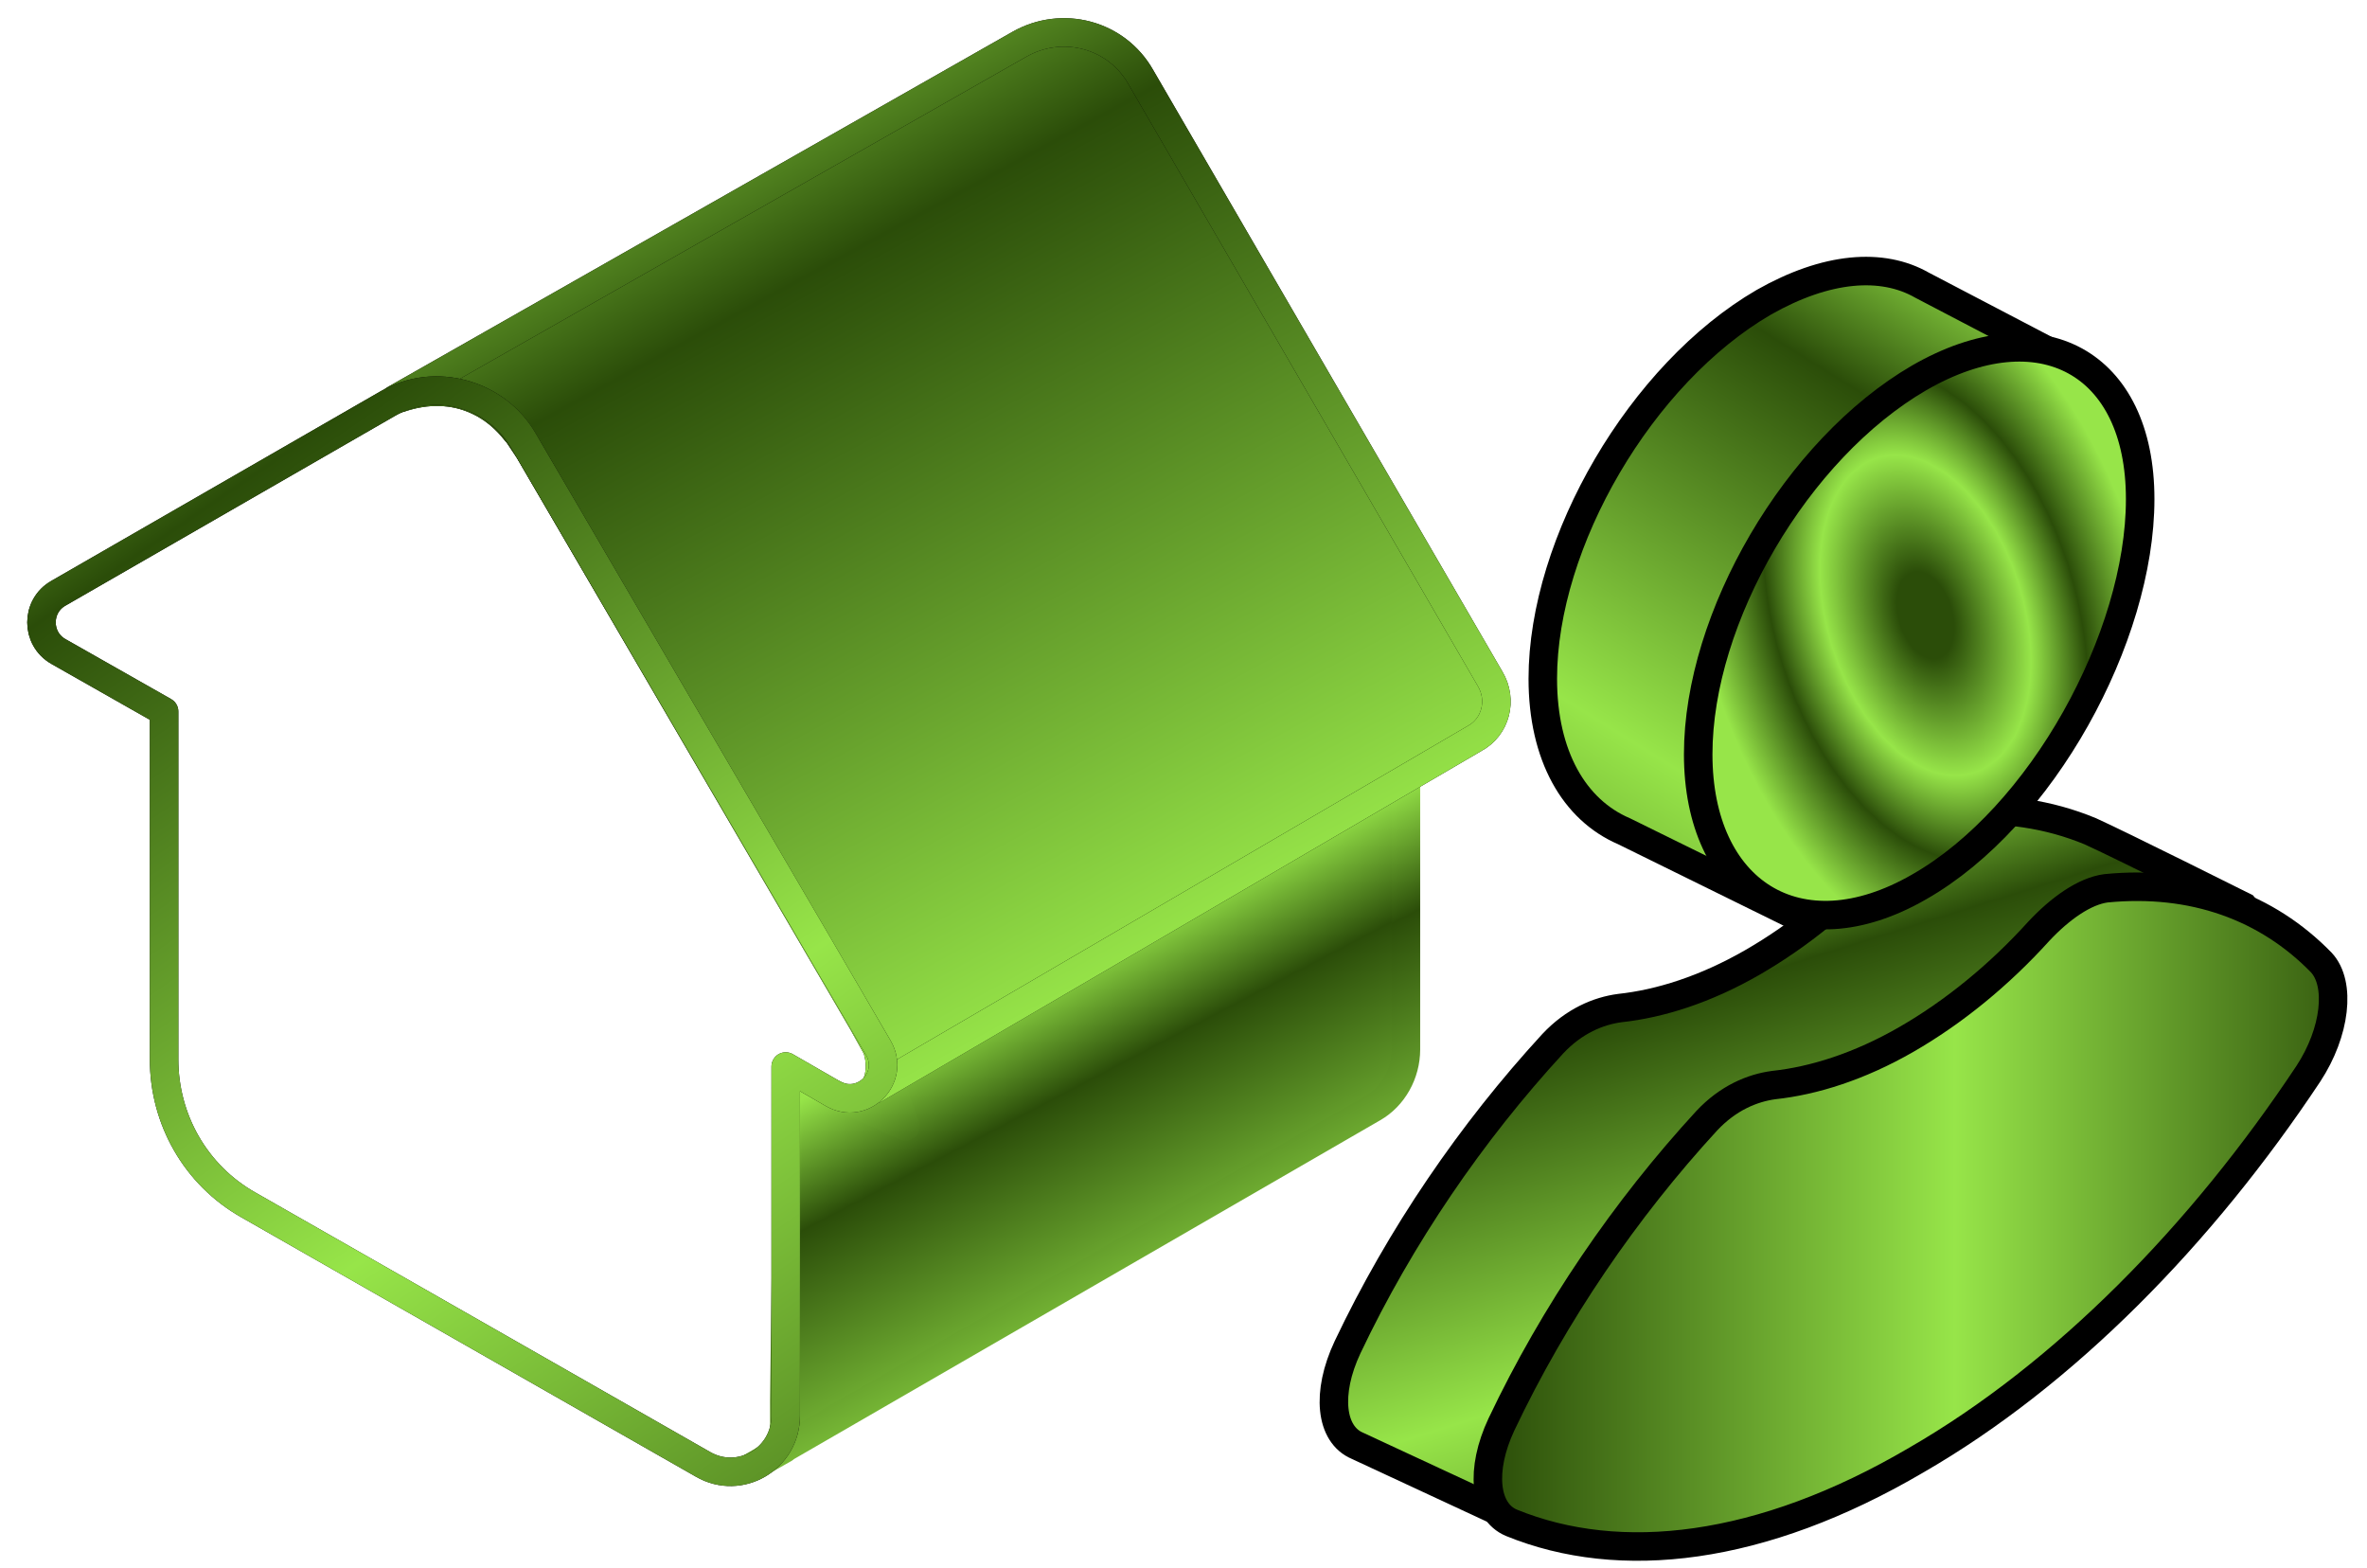
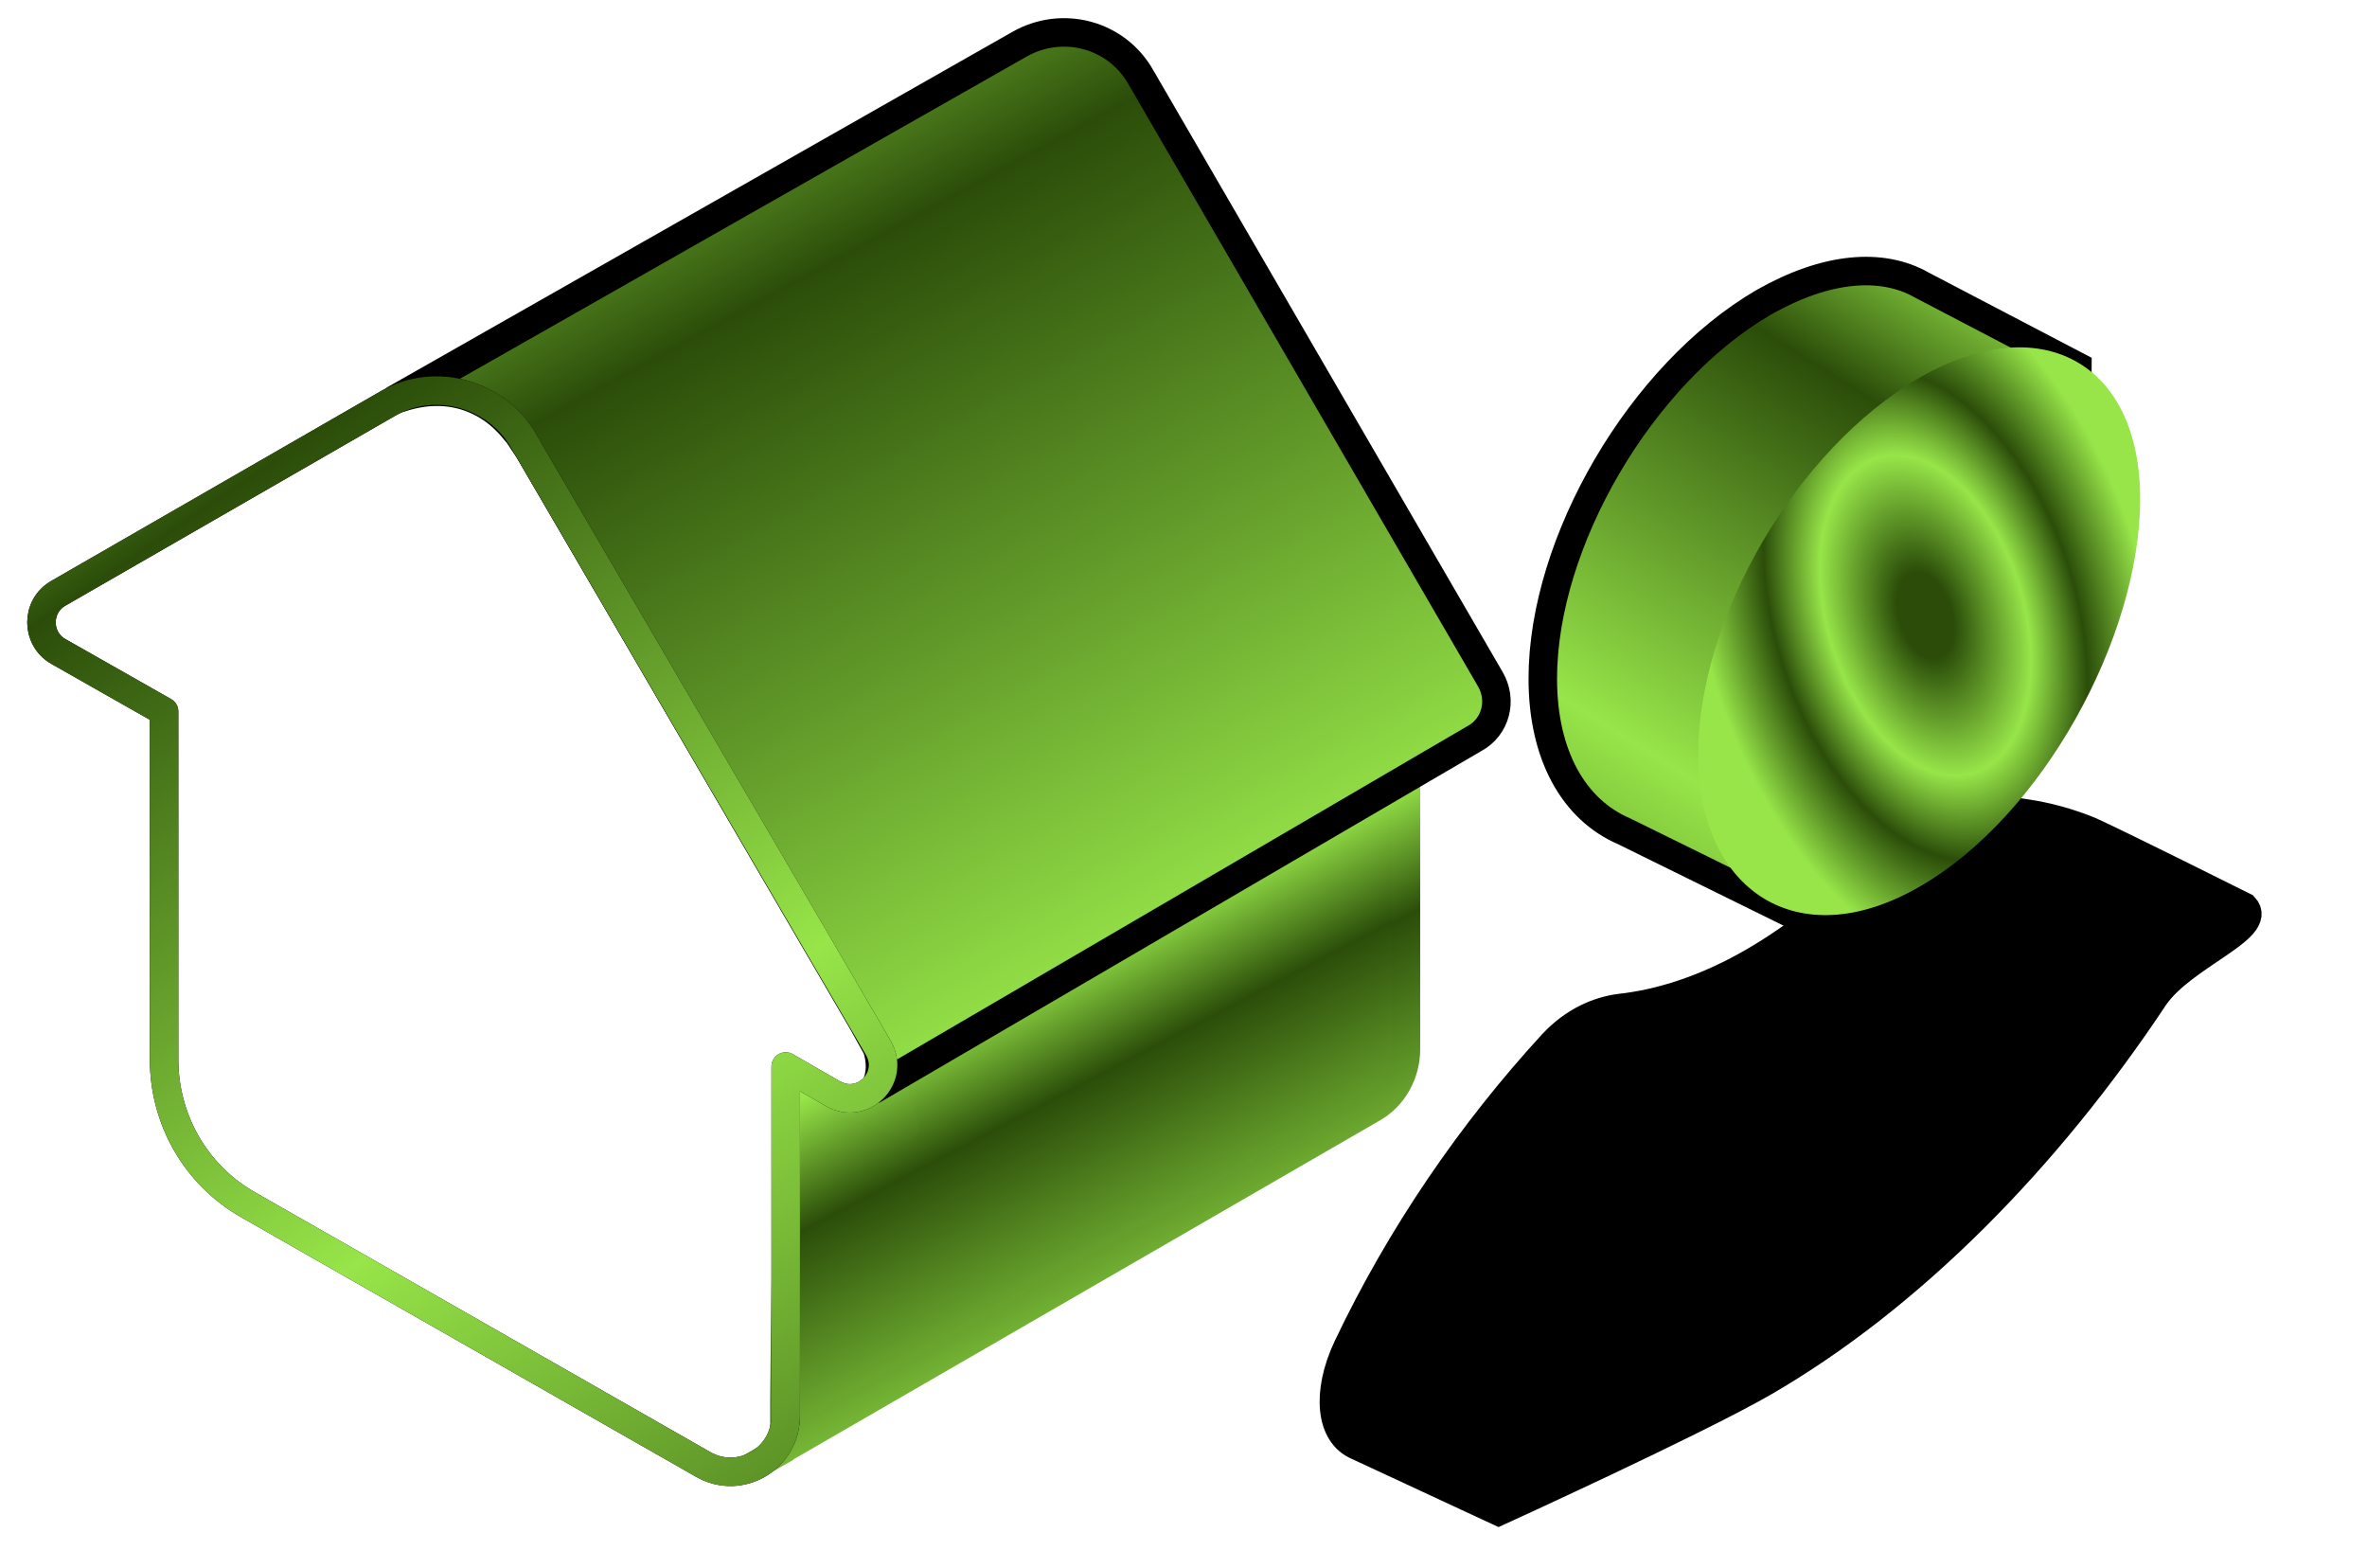
<svg xmlns="http://www.w3.org/2000/svg" width="163" height="108" version="1.1" id="Шар_1" x="0px" y="0px" viewBox="0 0 165 110" style="enable-background:new 0 0 165 110;" xml:space="preserve">
  <style type="text/css">
	.st0{fill:url(#SVGID_1_);stroke:url(#SVGID_2_);stroke-width:2;stroke-linejoin:round;}
	.st1{fill:url(#SVGID_3_);}
	.st2{fill:none;stroke:#000000;stroke-width:2;stroke-linejoin:round;}
	.st3{fill:none;stroke:url(#SVGID_4_);stroke-width:2;stroke-linejoin:round;}
	.st4{fill:none;stroke:url(#SVGID_5_);stroke-width:2;stroke-linejoin:round;}
	.st5{fill:url(#SVGID_6_);}
	.st6{fill:none;stroke:#000000;stroke-width:2;}
	.st7{fill:url(#SVGID_7_);stroke:#000000;stroke-width:2;}
	.st8{fill:url(#SVGID_8_);stroke:#000000;stroke-width:2;}
	.st9{fill:url(#SVGID_9_);}
</style>
  <linearGradient id="SVGID_1_" gradientUnits="userSpaceOnUse" x1="71.305" y1="42.088" x2="94.064" y2="-1.389" gradientTransform="matrix(1 0 0 -1 0 111)">
    <stop offset="0" style="stop-color:#97E549" />
    <stop offset="0.167" style="stop-color:#2B4D09" />
    <stop offset="0.568" style="stop-color:#97E549" />
    <stop offset="1" style="stop-color:#2B4D09" />
  </linearGradient>
  <linearGradient id="SVGID_2_" gradientUnits="userSpaceOnUse" x1="71.323" y1="42.052" x2="94.301" y2="-1.842" gradientTransform="matrix(1 0 0 -1 0 111)">
    <stop offset="0" style="stop-color:#97E549" />
    <stop offset="0.167" style="stop-color:#2B4D09" />
    <stop offset="0.568" style="stop-color:#97E549" />
    <stop offset="1" style="stop-color:#2B4D09" />
  </linearGradient>
  <path class="st0" d="M51.3,45.9L63,79l-8.2-3.7l-0.3,23v3.3l-2.3,1.3l43.6-25.2c1.4-0.8,2.3-2.4,2.3-4.1V49.9L51.3,45.9z" />
  <linearGradient id="SVGID_3_" gradientUnits="userSpaceOnUse" x1="44.962" y1="111.198" x2="109.264" y2="-6.883" gradientTransform="matrix(1 0 0 -1 0 111)">
    <stop offset="0" style="stop-color:#97E549" />
    <stop offset="0.167" style="stop-color:#2B4D09" />
    <stop offset="0.568" style="stop-color:#97E549" />
    <stop offset="1" style="stop-color:#2B4D09" />
  </linearGradient>
  <path class="st1" d="M102.9,51.8L60.8,76.4l0.1-0.2c0.4-0.8,0.4-1.8,0.1-2.7l-1-1.8L36.6,31.6l-0.8-1.2l-0.1-0.1  c-0.7-0.9-1.6-1.7-2.7-2.2c-1.7-0.8-3.6-0.8-5.4-0.2l-0.4,0.1L71,3.1c3-1.7,6.8-0.7,8.5,2.3L104,47.6  C104.9,49.1,104.4,51,102.9,51.8z" />
  <path class="st2" d="M102.9,51.8L60.8,76.4l0.1-0.2c0.4-0.8,0.4-1.8,0.1-2.7l-1-1.8L36.6,31.6l-0.8-1.2l-0.1-0.1  c-0.7-0.9-1.6-1.7-2.7-2.2c-1.7-0.8-3.6-0.8-5.4-0.2l-0.4,0.1L71,3.1c3-1.7,6.8-0.7,8.5,2.3L104,47.6  C104.9,49.1,104.4,51,102.9,51.8z" />
  <linearGradient id="SVGID_4_" gradientUnits="userSpaceOnUse" x1="44.962" y1="111.198" x2="109.264" y2="-6.883" gradientTransform="matrix(1 0 0 -1 0 111)">
    <stop offset="0" style="stop-color:#97E549" />
    <stop offset="0.167" style="stop-color:#2B4D09" />
    <stop offset="0.568" style="stop-color:#97E549" />
    <stop offset="1" style="stop-color:#2B4D09" />
  </linearGradient>
-   <path class="st3" d="M102.9,51.8L60.8,76.4l0.1-0.2c0.4-0.8,0.4-1.8,0.1-2.7l-1-1.8L36.6,31.6l-0.8-1.2l-0.1-0.1  c-0.7-0.9-1.6-1.7-2.7-2.2c-1.7-0.8-3.6-0.8-5.4-0.2l-0.4,0.1L71,3.1c3-1.7,6.8-0.7,8.5,2.3L104,47.6  C104.9,49.1,104.4,51,102.9,51.8z" />
  <path class="st2" d="M54.6,74.8l3.3,1.9c2.1,1.2,4.4-1.1,3.2-3.2L36.2,30.9c-1.9-3.3-6.2-4.5-9.5-2.6L3.6,41.6  c-1.6,0.9-1.6,3.2,0,4.1l7.4,4.2v24.4c0,4.2,2.2,8.1,5.9,10.2l31.9,18.2c2.6,1.5,5.8-0.4,5.8-3.4V74.8z" />
  <linearGradient id="SVGID_5_" gradientUnits="userSpaceOnUse" x1="-2.887298e-02" y1="90.98" x2="70.181" y2="-11.304" gradientTransform="matrix(1 0 0 -1 0 111)">
    <stop offset="0" style="stop-color:#97E549" />
    <stop offset="0.167" style="stop-color:#2B4D09" />
    <stop offset="0.568" style="stop-color:#97E549" />
    <stop offset="1" style="stop-color:#2B4D09" />
  </linearGradient>
  <path class="st4" d="M54.6,74.8l3.3,1.9c2.1,1.2,4.4-1.1,3.2-3.2L36.2,30.9c-1.9-3.3-6.2-4.5-9.5-2.6L3.6,41.6  c-1.6,0.9-1.6,3.2,0,4.1l7.4,4.2v24.4c0,4.2,2.2,8.1,5.9,10.2l31.9,18.2c2.6,1.5,5.8-0.4,5.8-3.4V74.8z" />
  <path d="M94.7,101.4c-1.9-0.8-2.2-3.7-0.7-6.9c3.7-7.8,8.7-15.1,14.4-21.3c1.5-1.6,3.2-2.3,4.7-2.5c2.8-0.3,6-1.3,9.3-3.2  c3.3-1.9,6.5-4.5,9.3-7.6c1.5-1.6,3.2-2.8,4.7-3c3.6-0.3,6.8,0.2,9.7,1.4c2,0.9,10.8,5.3,10.8,5.3c1.4,1.5-4.3,3.4-6.3,6.3  c-7.5,11.3-17.1,21.1-27.5,27.1c-4.9,2.8-18.5,9-18.5,9L94.7,101.4z" />
  <linearGradient id="SVGID_6_" gradientUnits="userSpaceOnUse" x1="118.118" y1="51.548" x2="135.873" y2="-4.92" gradientTransform="matrix(1 0 0 -1 0 111)">
    <stop offset="0" style="stop-color:#97E549" />
    <stop offset="0.167" style="stop-color:#2B4D09" />
    <stop offset="0.568" style="stop-color:#97E549" />
    <stop offset="1" style="stop-color:#2B4D09" />
  </linearGradient>
-   <path class="st5" d="M94.7,101.4c-1.9-0.8-2.2-3.7-0.7-6.9c3.7-7.8,8.7-15.1,14.4-21.3c1.5-1.6,3.2-2.3,4.7-2.5  c2.8-0.3,6-1.3,9.3-3.2c3.3-1.9,6.5-4.5,9.3-7.6c1.5-1.6,3.2-2.8,4.7-3c3.6-0.3,6.8,0.2,9.7,1.4c2,0.9,10.8,5.3,10.8,5.3  c1.4,1.5-4.3,3.4-6.3,6.3c-7.5,11.3-17.1,21.1-27.5,27.1c-4.9,2.8-18.5,9-18.5,9L94.7,101.4z" />
  <path class="st6" d="M94.7,101.4c-1.9-0.8-2.2-3.7-0.7-6.9c3.7-7.8,8.7-15.1,14.4-21.3c1.5-1.6,3.2-2.3,4.7-2.5  c2.8-0.3,6-1.3,9.3-3.2c3.3-1.9,6.5-4.5,9.3-7.6c1.5-1.6,3.2-2.8,4.7-3c3.6-0.3,6.8,0.2,9.7,1.4c2,0.9,10.8,5.3,10.8,5.3  c1.4,1.5-4.3,3.4-6.3,6.3c-7.5,11.3-17.1,21.1-27.5,27.1c-4.9,2.8-18.5,9-18.5,9L94.7,101.4z" />
  <linearGradient id="SVGID_7_" gradientUnits="userSpaceOnUse" x1="139.048" y1="92.191" x2="100.401" y2="30.312" gradientTransform="matrix(1 0 0 -1 0 111)">
    <stop offset="0" style="stop-color:#97E549" />
    <stop offset="0.167" style="stop-color:#2B4D09" />
    <stop offset="0.568" style="stop-color:#97E549" />
    <stop offset="1" style="stop-color:#2B4D09" />
  </linearGradient>
  <path class="st7" d="M145.2,25.7L134.3,20c-2.8-1.6-6.7-1.3-11.1,1.2c-8.6,5-15.5,16.8-15.5,26.4c0,5.4,2.2,9.2,5.7,10.7l12.8,6.3  C134.8,59.6,145.2,35.4,145.2,25.7z" />
  <linearGradient id="SVGID_8_" gradientUnits="userSpaceOnUse" x1="179.502" y1="25.62" x2="104.002" y2="25.62" gradientTransform="matrix(1 0 0 -1 0 111)">
    <stop offset="0" style="stop-color:#97E549" />
    <stop offset="0.167" style="stop-color:#2B4D09" />
    <stop offset="0.568" style="stop-color:#97E549" />
    <stop offset="1" style="stop-color:#2B4D09" />
  </linearGradient>
-   <path class="st8" d="M105.5,106.8c-1.9-0.8-2.2-3.7-0.7-6.9c3.7-7.8,8.7-15.1,14.4-21.3c1.5-1.6,3.2-2.3,4.7-2.5  c2.8-0.3,6-1.3,9.3-3.2c3.3-1.9,6.5-4.5,9.3-7.6c1.5-1.6,3.2-2.8,4.7-3c6.1-0.6,11.3,1.3,15.1,5.2c1.4,1.5,1,4.9-0.9,7.8  c-7.5,11.3-17.1,21.1-27.5,27.1C123,108.8,113.1,109.9,105.5,106.8z" />
-   <path d="M149.6,35c0-9.6-7-13.4-15.5-8.5c-8.6,5-15.5,16.8-15.5,26.4c0,9.6,7,14.2,15.5,9.3C142.7,57.3,149.6,44.7,149.6,35z" />
  <radialGradient id="SVGID_9_" cx="-667.661" cy="6339.669" r="1" gradientTransform="matrix(8.79 28.61 17.097 -5.253 -102386.711 52447.504)" gradientUnits="userSpaceOnUse">
    <stop offset="0.105" style="stop-color:#2B4D09" />
    <stop offset="0.386" style="stop-color:#97E549" />
    <stop offset="0.593" style="stop-color:#2B4D09" />
    <stop offset="0.868" style="stop-color:#97E549" />
  </radialGradient>
  <path class="st9" d="M149.6,35c0-9.6-7-13.4-15.5-8.5c-8.6,5-15.5,16.8-15.5,26.4c0,9.6,7,14.2,15.5,9.3  C142.7,57.3,149.6,44.7,149.6,35z" />
-   <path class="st6" d="M149.6,35c0-9.6-7-13.4-15.5-8.5c-8.6,5-15.5,16.8-15.5,26.4c0,9.6,7,14.2,15.5,9.3  C142.7,57.3,149.6,44.7,149.6,35z" />
</svg>